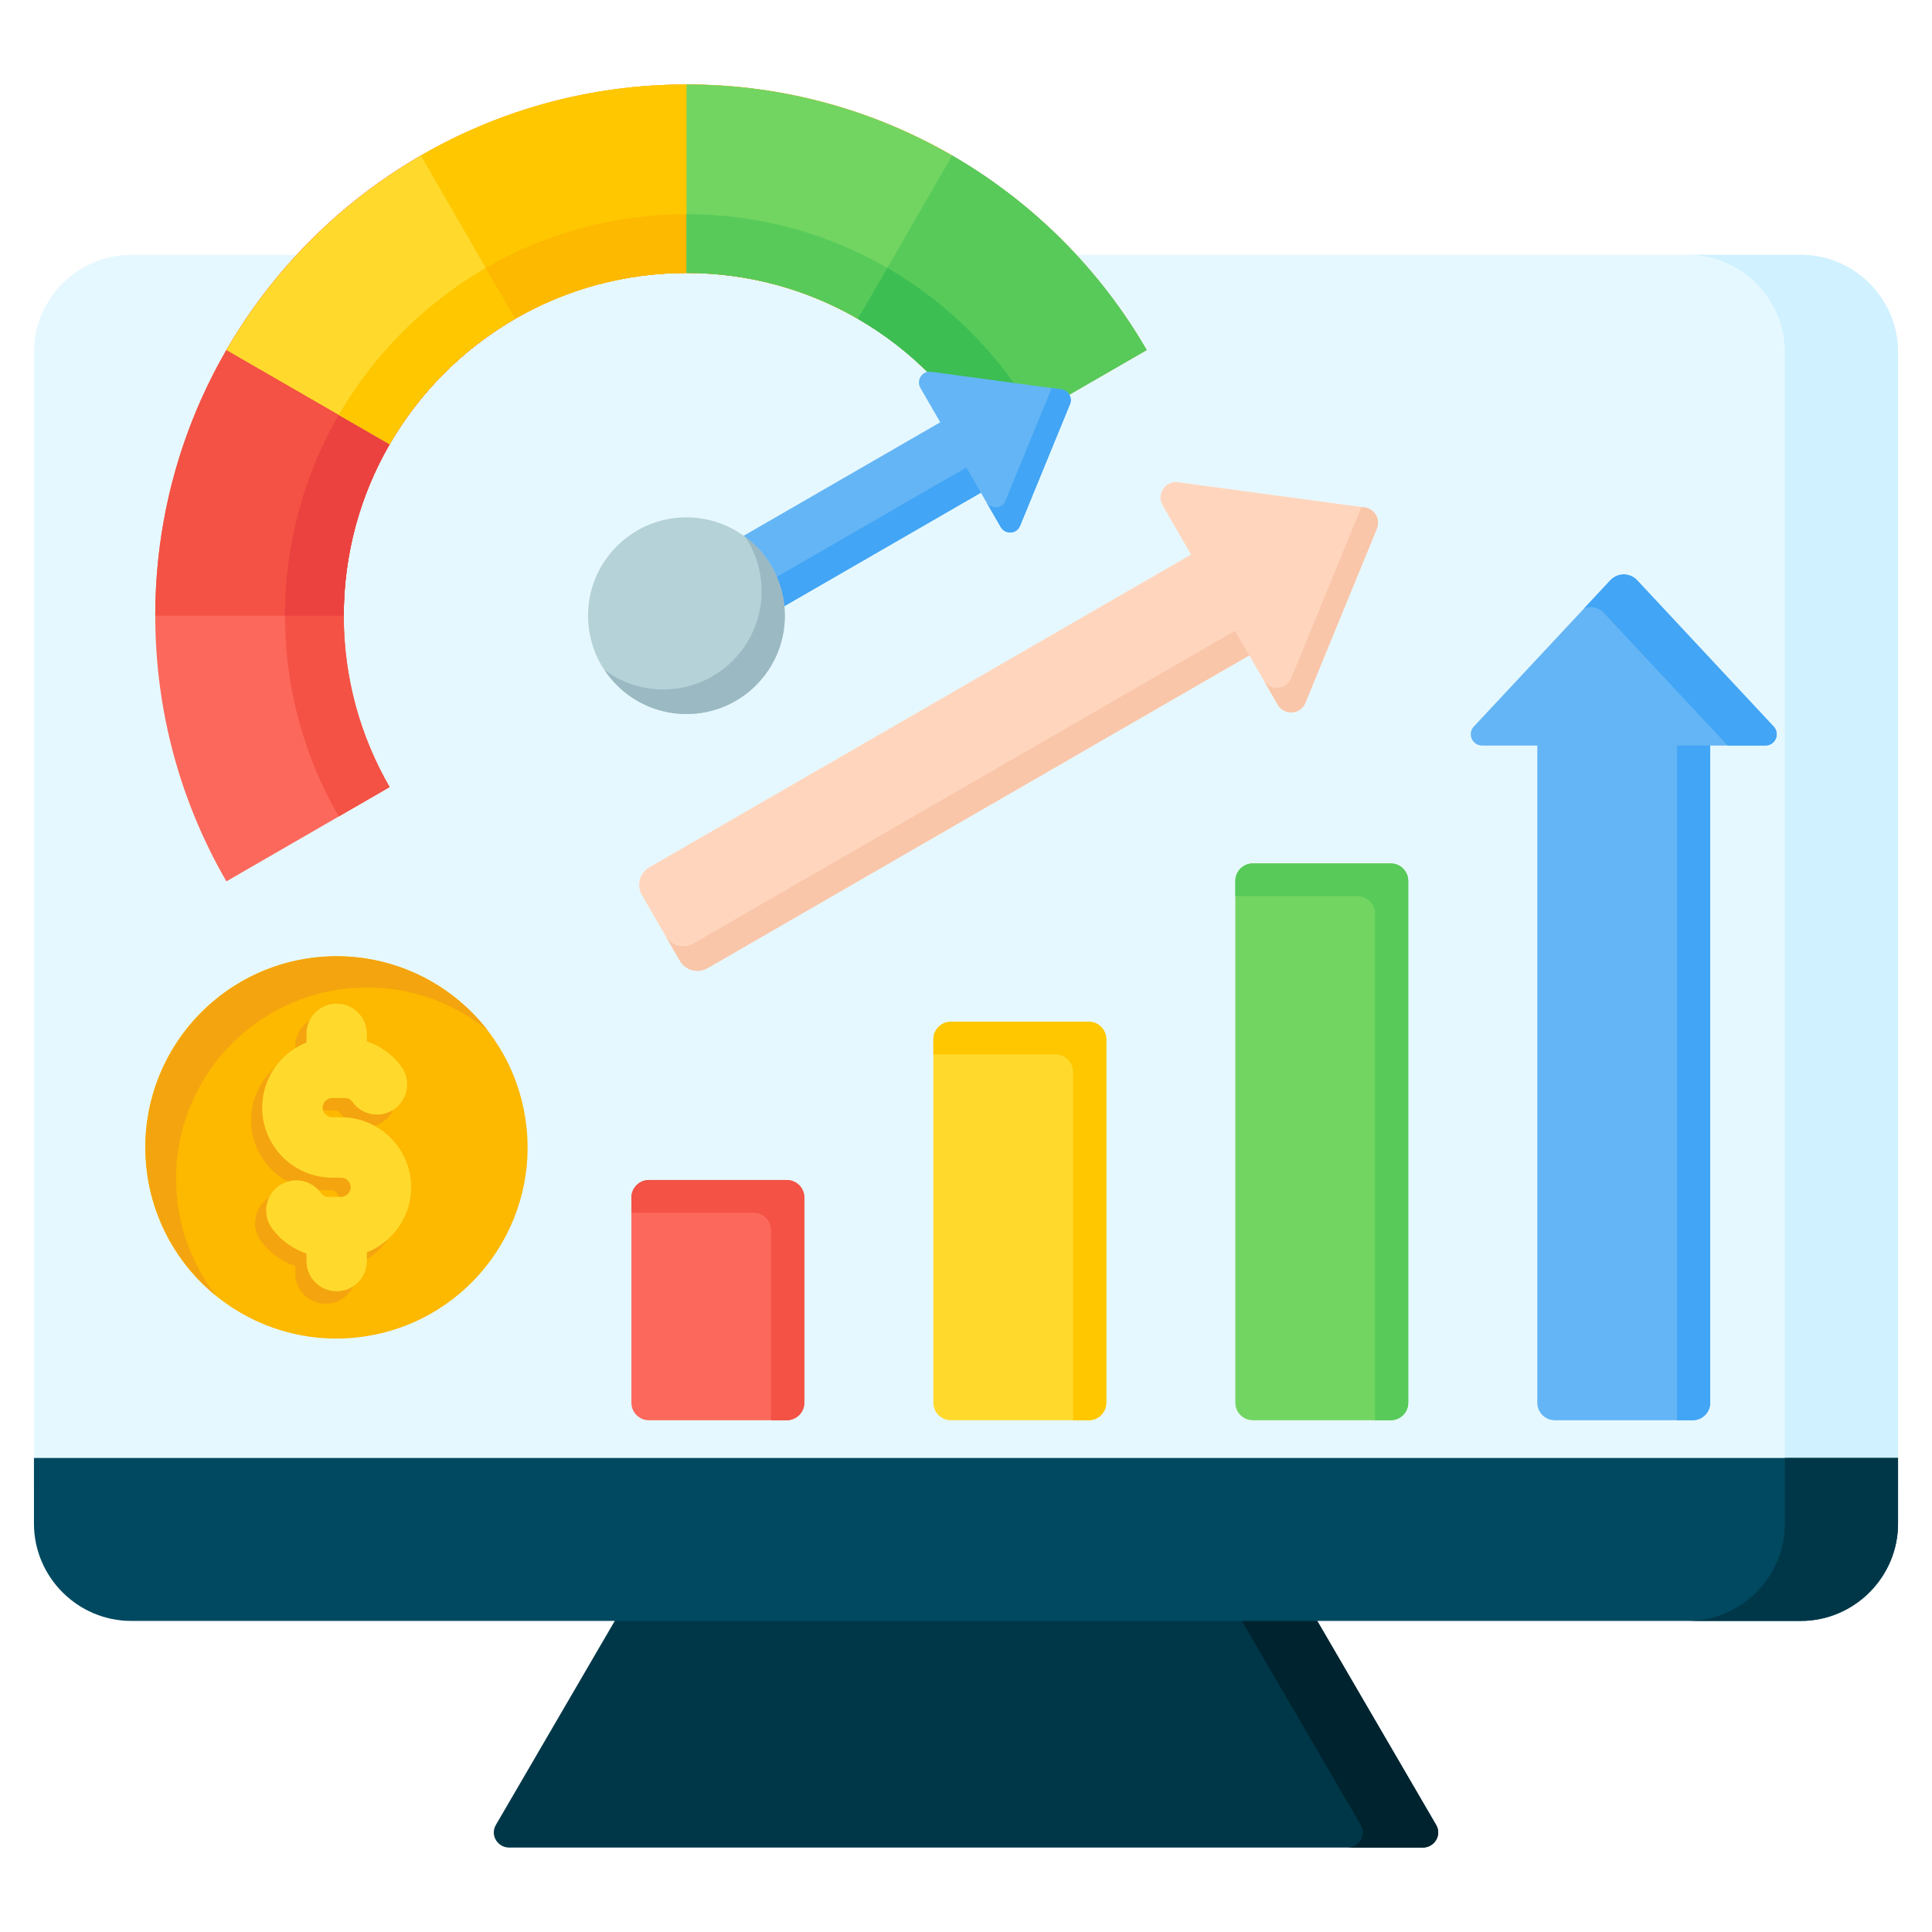
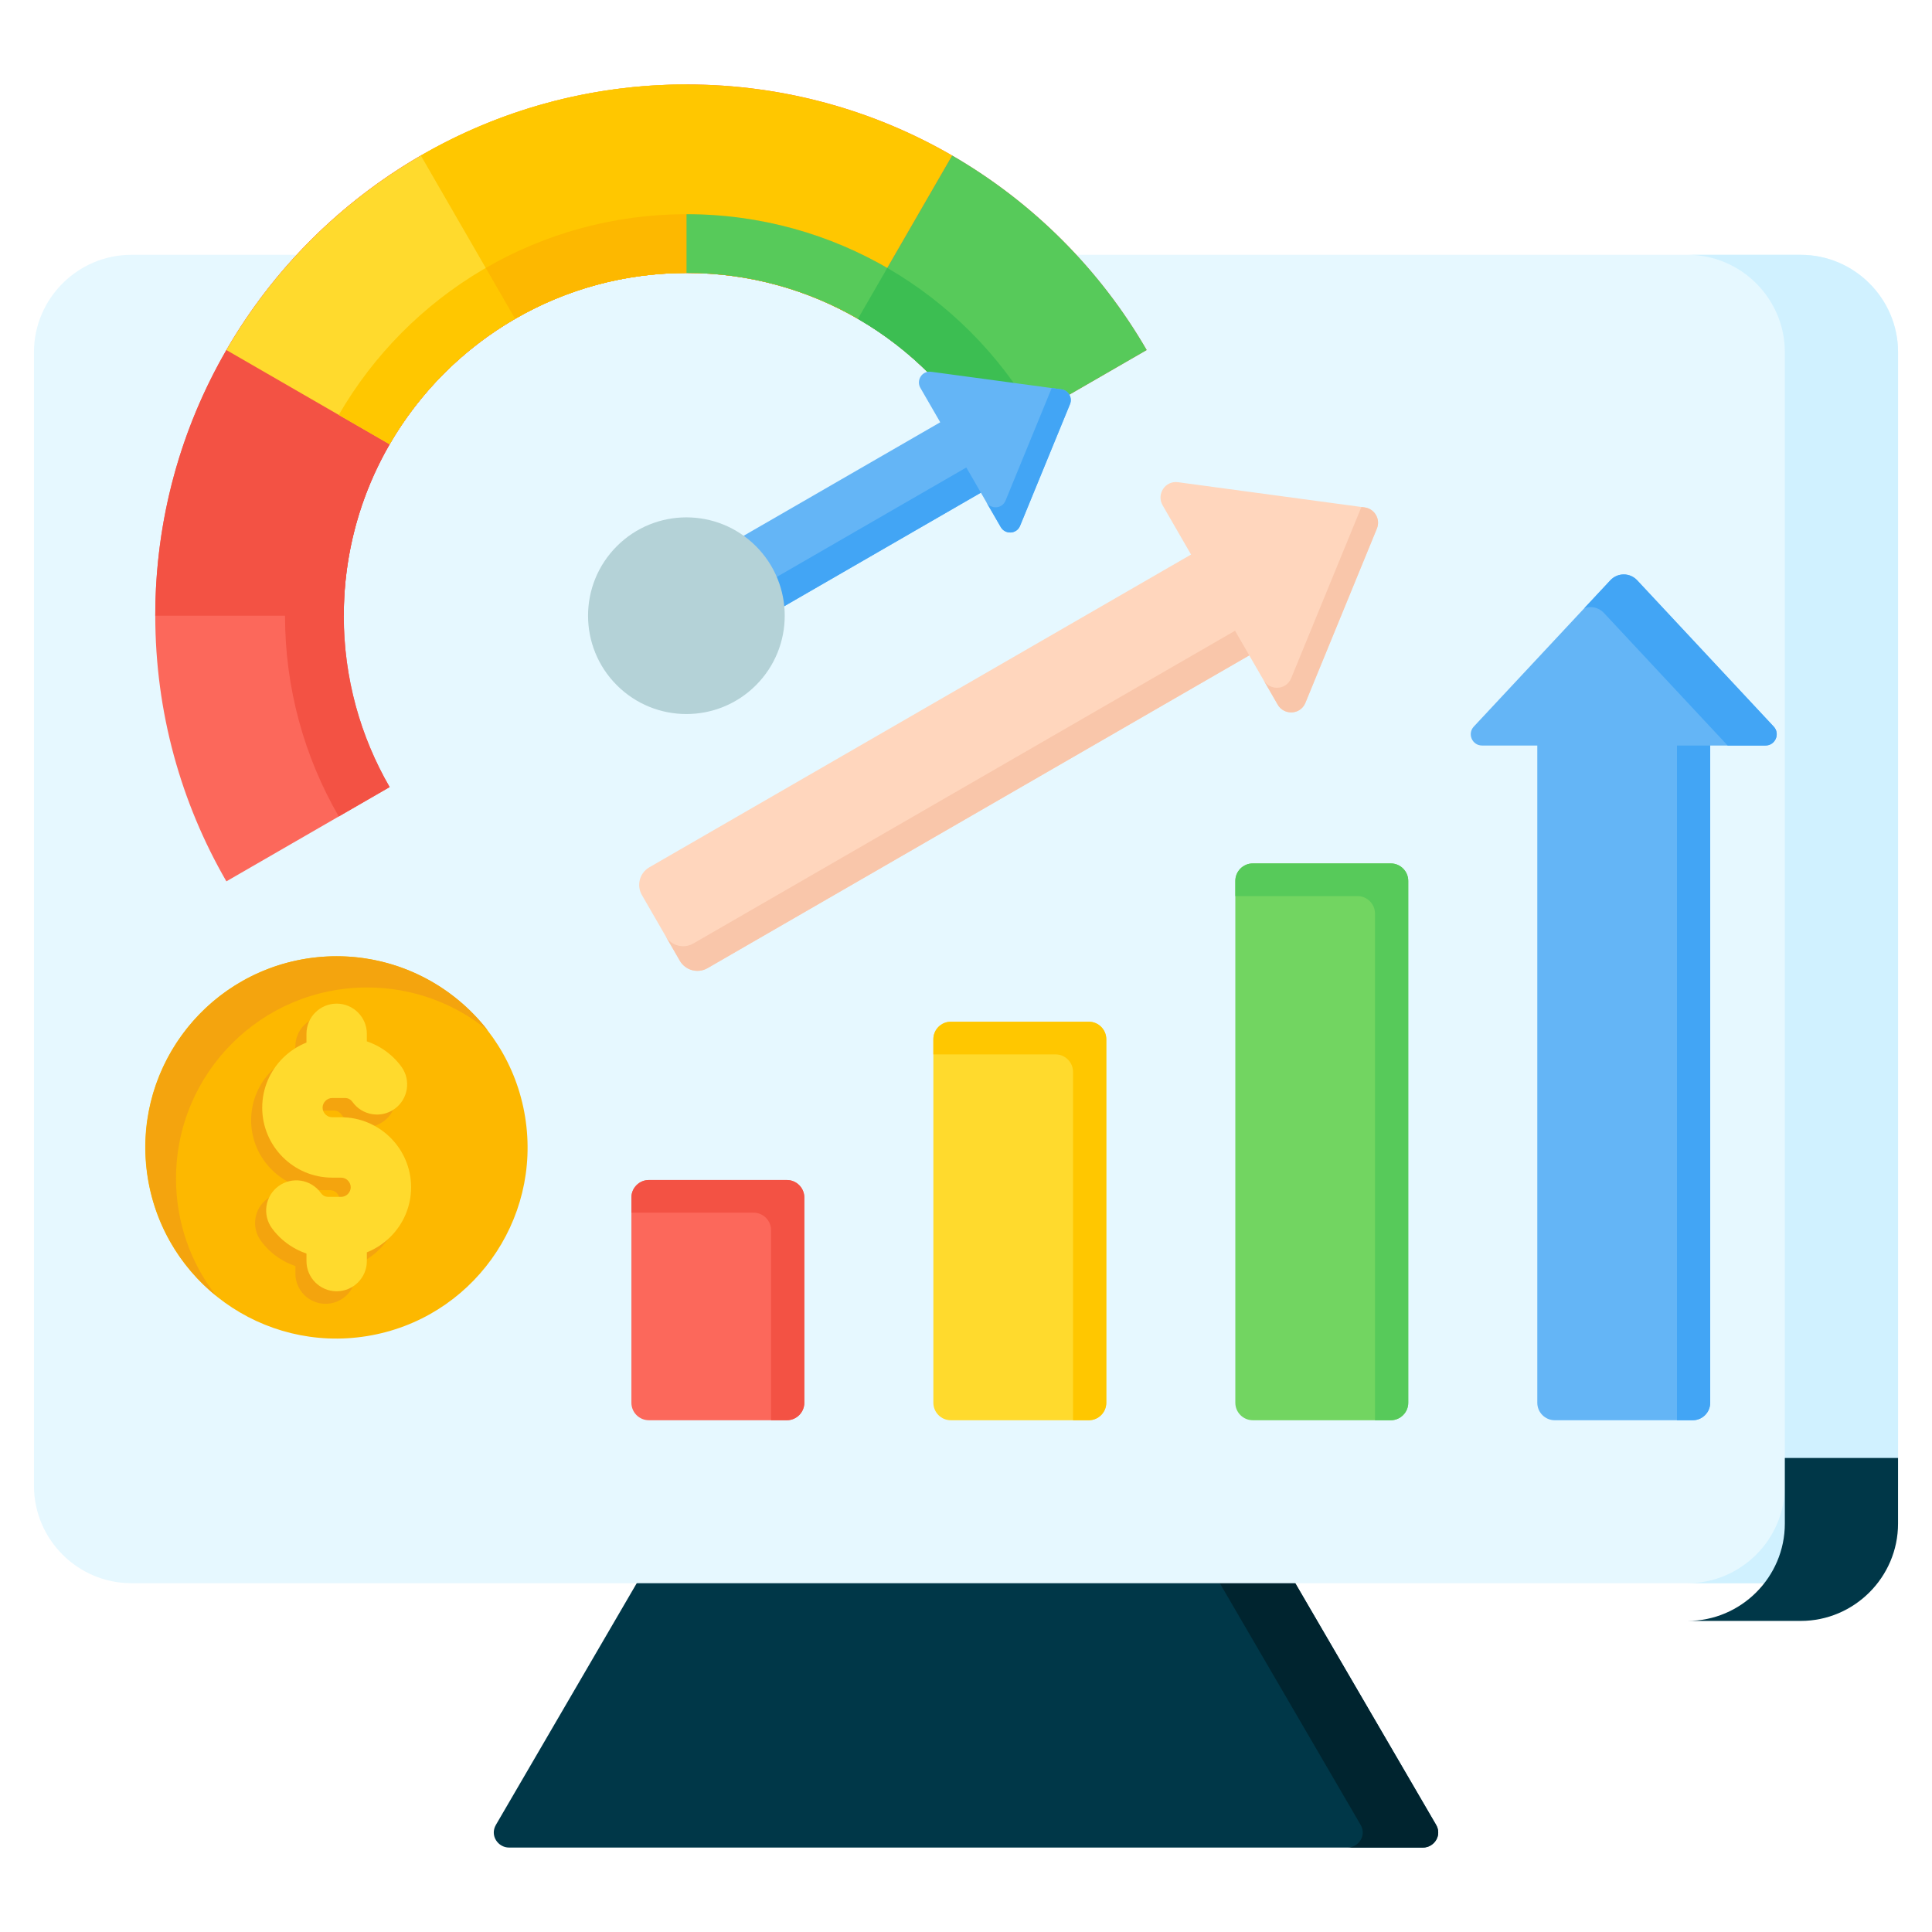
<svg xmlns="http://www.w3.org/2000/svg" id="Layer_1" viewBox="0 0 512 512">
  <g clip-rule="evenodd" fill-rule="evenodd">
    <g>
      <path d="m341.165 415.97-171.611 2.201-38.127 65.425c-1.675 2.874.59 6.026 3.463 6.026h242.22c2.873 0 5.138-3.152 3.463-6.026z" fill="#003748" />
      <path d="m341.165 415.97-19.852.255 39.26 67.371c1.675 2.875-.591 6.026-3.463 6.026h20c2.873 0 5.138-3.152 3.463-6.026z" fill="#00242f" />
      <path d="m477.211 67.531c14.184 0 25.79 11.606 25.79 25.79v300.45c0 14.184-11.607 25.79-25.79 25.79h-442.421c-14.183-.001-25.79-11.605-25.79-25.79v-300.45c0-14.185 11.606-25.79 25.79-25.79z" fill="#e6f8ff" />
      <path d="m477.211 67.531c14.184 0 25.79 11.606 25.79 25.79v300.45c0 14.184-11.607 25.79-25.79 25.79h-30c14.182 0 25.79-11.606 25.79-25.79v-300.45c0-14.184-11.606-25.79-25.79-25.79z" fill="#d0f1ff" />
-       <path d="m503 386.378h-494v17.393c0 14.185 11.606 25.79 25.789 25.79h442.422c14.183 0 25.789-11.604 25.789-25.79z" fill="#004960" />
      <path d="m503 386.378h-30v17.393c0 14.185-11.606 25.79-25.789 25.79h30c14.183 0 25.789-11.604 25.789-25.79z" fill="#003748" />
    </g>
    <g>
      <path d="m181.934 22.378c52.106 0 97.598 28.31 121.943 70.384l-43.269 24.981c-15.706-27.146-45.056-45.409-78.673-45.409-50.165 0-90.831 40.666-90.831 90.831 0 16.547 4.426 32.059 12.158 45.421l-43.269 24.981c-11.984-20.71-18.845-44.755-18.845-70.402-.001-77.754 63.032-140.787 140.786-140.787z" fill="#fc685b" />
      <path d="m260.607 117.744c-15.706-27.146-45.056-45.409-78.673-45.409-50.165 0-90.831 40.666-90.831 90.831 0 16.547 4.426 32.059 12.158 45.421l-13.486 7.786c-9.056-15.652-14.242-33.823-14.242-53.207 0-58.764 47.637-106.401 106.401-106.401 39.38 0 73.761 21.395 92.159 53.194z" fill="#f35244" />
      <path d="m59.989 92.76c-11.983 20.71-18.842 44.757-18.842 70.406h49.957c0-16.548 4.425-32.062 12.156-45.423 7.975-13.784 19.469-25.277 33.252-33.252-8.328-14.423-16.655-28.847-24.982-43.271-21.365 12.361-39.18 30.175-51.541 51.54z" fill="#f35244" />
-       <path d="m75.533 163.165h15.57c0-16.548 4.425-32.062 12.156-45.423 7.975-13.784 19.469-25.277 33.252-33.252l-7.785-13.484c-31.798 18.399-53.193 52.779-53.193 92.159z" fill="#eb423f" />
      <path d="m59.989 92.76c14.423 8.327 28.847 16.655 43.271 24.982 7.975-13.784 19.469-25.277 33.252-33.252 13.361-7.731 28.875-12.155 45.423-12.155 0-16.652 0-33.305 0-49.957-25.648 0-49.695 6.858-70.405 18.841-21.365 12.362-39.18 30.176-51.541 51.541z" fill="#ffda2d" />
      <path d="m89.775 109.957 13.484 7.785c7.975-13.784 19.469-25.277 33.252-33.252 13.361-7.731 28.875-12.155 45.423-12.155v-15.571h-.001c-39.378 0-73.759 21.395-92.158 53.193z" fill="#ffc700" />
      <path d="m111.529 41.219c8.327 14.424 16.655 28.847 24.982 43.271 13.361-7.731 28.875-12.155 45.423-12.155 16.548 0 32.061 4.425 45.423 12.156 8.327-14.424 16.655-28.848 24.982-43.271-20.71-11.983-44.757-18.842-70.405-18.842s-49.694 6.858-70.405 18.841z" fill="#ffc700" />
      <path d="m128.727 71.006 7.785 13.484c13.361-7.731 28.875-12.155 45.423-12.155 16.548 0 32.061 4.425 45.423 12.156l7.785-13.484c-15.652-9.056-33.824-14.242-53.208-14.242-19.385-.001-37.556 5.185-53.208 14.241z" fill="#fdb800" />
-       <path d="m181.934 22.378v49.957c16.547 0 32.061 4.425 45.423 12.156 13.784 7.975 25.277 19.468 33.252 33.252 14.424-8.328 28.847-16.655 43.271-24.983-12.362-21.364-30.176-39.179-51.541-51.54-20.71-11.984-44.756-18.842-70.405-18.842z" fill="#72d561" />
      <path d="m181.935 56.764v15.571c16.547 0 32.061 4.425 45.423 12.156 13.784 7.975 25.277 19.468 33.252 33.252l7.787-4.496 5.697-3.289c-18.399-31.799-52.779-53.194-92.159-53.194z" fill="#57ca5a" />
      <path d="m252.34 41.22c-8.327 14.423-16.655 28.847-24.982 43.271 13.784 7.975 25.277 19.468 33.252 33.252l43.27-24.983c-12.361-21.365-30.176-39.179-51.54-51.54z" fill="#57ca5a" />
      <path d="m235.143 71.006-7.785 13.484c13.784 7.975 25.277 19.468 33.252 33.252l13.482-7.784c-9.343-16.145-22.804-29.61-38.949-38.952z" fill="#3cbe52" />
      <path d="m259.946 130.568 5.264 9.118c1.164 2.017 4.201 1.91 5.125-.344l13.224-32.233c.711-1.735-.406-3.67-2.264-3.922l-34.527-4.665c-2.415-.326-4.026 2.25-2.86 4.267l5.264 9.118-66.057 38.138c-1.788 1.033-2.405 3.333-1.372 5.122l7.024 12.166c1.032 1.788 3.335 2.404 5.122 1.372z" fill="#64b5f6" />
      <path d="m261.354 133.007 3.856 6.678c1.164 2.018 4.201 1.91 5.125-.344l13.224-32.233c.711-1.735-.406-3.671-2.264-3.921l-2.58-.349-12.236 29.824c-.924 2.255-3.961 2.363-5.125.345zm-17.446-30.218 1.408 2.438zm-62.166 52.376.001.002 7.024 12.166c1.032 1.788 3.335 2.404 5.122 1.372l66.057-38.138-3.856-6.679-66.057 38.138c-1.787 1.032-4.089.416-5.122-1.372z" fill="#42a5f5" />
      <ellipse cx="181.937" cy="163.166" fill="#b4d2d7" rx="26.065" ry="26.064" transform="matrix(.707 -.707 .707 .707 -62.087 176.439)" />
-       <path d="m197.505 142.259c6.371 4.752 10.497 12.347 10.497 20.906 0 14.395-11.669 26.065-26.065 26.065-9.074 0-17.064-4.638-21.732-11.672 4.344 3.24 9.732 5.158 15.568 5.158 14.395 0 26.064-11.67 26.064-26.065 0-5.32-1.595-10.268-4.332-14.392z" fill="#9bb9c3" />
    </g>
    <g>
      <path d="m208.522 312.716h-36.562c-2.551 0-4.632 2.08-4.632 4.631v54.399c0 2.551 2.08 4.632 4.632 4.632h36.562c2.551 0 4.631-2.081 4.631-4.632v-54.399c0-2.551-2.08-4.631-4.631-4.631z" fill="#fc685b" />
      <path d="m208.522 312.716h-36.562c-2.551 0-4.632 2.08-4.632 4.631v4.025h32.382c2.551 0 4.631 2.081 4.631 4.631v50.375h4.181c2.551 0 4.631-2.081 4.631-4.632v-54.399c0-2.551-2.08-4.631-4.631-4.631z" fill="#f35244" />
      <path d="m288.545 270.768h-36.562c-2.551 0-4.632 2.081-4.632 4.631v96.348c0 2.551 2.081 4.632 4.632 4.632h36.562c2.551 0 4.632-2.081 4.632-4.632v-96.348c-.001-2.551-2.081-4.631-4.632-4.631z" fill="#ffda2d" />
      <path d="m288.545 270.768h-36.562c-2.551 0-4.632 2.081-4.632 4.631v4.025h32.381c2.551 0 4.631 2.081 4.631 4.631v92.323h4.181c2.551 0 4.632-2.081 4.632-4.632v-96.348c0-2.55-2.08-4.63-4.631-4.63z" fill="#ffc700" />
      <path d="m368.569 228.817h-36.562c-2.551 0-4.632 2.08-4.632 4.632v138.298c0 2.551 2.08 4.632 4.632 4.632h36.562c2.551 0 4.631-2.081 4.631-4.632v-138.298c0-2.551-2.081-4.632-4.631-4.632z" fill="#72d561" />
      <path d="m368.569 228.817h-36.562c-2.551 0-4.632 2.08-4.632 4.632v4.025h32.381c2.551 0 4.632 2.08 4.632 4.631v134.273h4.181c2.551 0 4.631-2.081 4.631-4.632v-138.297c0-2.551-2.081-4.632-4.631-4.632z" fill="#57ca5a" />
      <path d="m407.399 197.571v174.176c0 2.551 2.081 4.632 4.632 4.632h36.562c2.551 0 4.631-2.081 4.631-4.632v-174.176h14.639c2.613 0 3.966-3.113 2.183-5.024l-36.187-38.772c-1.92-2.057-5.176-2.057-7.096 0l-36.187 38.772c-1.784 1.911-.43 5.024 2.183 5.024z" fill="#64b5f6" />
      <path d="m457.844 197.571h10.019c2.613 0 3.966-3.113 2.183-5.024l-36.187-38.772c-1.92-2.057-5.176-2.057-7.096 0l-6.905 7.398c1.761-.631 3.816-.212 5.189 1.257zm-13.433 178.807v-178.807h8.812v174.176c0 2.551-2.081 4.632-4.631 4.632h-4.181z" fill="#42a5f5" />
      <path d="m315.642 146.959-7.539-13.058c-1.669-2.888.639-6.578 4.097-6.11l49.443 6.68c2.661.36 4.261 3.131 3.242 5.615l-18.936 46.159c-1.324 3.229-5.674 3.382-7.34.492l-7.538-13.057-143.572 82.892c-2.56 1.478-5.856.596-7.334-1.965l-10.059-17.422c-1.478-2.561-.595-5.856 1.965-7.334z" fill="#ffd6bd" />
      <path d="m360.788 134.356.855.116c2.661.36 4.261 3.131 3.242 5.616l-18.936 46.159c-1.324 3.228-5.674 3.381-7.34.492l-3.769-6.529c1.666 2.89 6.016 2.737 7.34-.492zm-29.718 39.325-143.572 82.891c-2.56 1.478-5.855.596-7.334-1.965l-3.768-6.525c1.48 2.558 4.772 3.44 7.332 1.962l143.572-82.892z" fill="#f9c6aa" />
    </g>
    <g>
      <ellipse cx="89.218" cy="304.086" fill="#fdb800" rx="50.661" ry="50.661" transform="matrix(.987 -.16 .16 .987 -47.557 18.218)" />
      <path d="m89.217 253.425c16.271 0 30.748 7.672 40.017 19.594-8.714-7.082-19.824-11.329-31.927-11.329-27.979 0-50.661 22.682-50.661 50.661 0 11.708 3.974 22.487 10.644 31.066-11.429-9.289-18.733-23.456-18.733-39.332 0-27.978 22.681-50.66 50.66-50.66z" fill="#f4a40e" />
      <path d="m78.278 277.296c0-4.418 3.582-8 8-8s8 3.582 8 8v1.99c.878.299 1.732.663 2.555 1.085 2.653 1.362 4.919 3.306 6.608 5.642 2.589 3.573 1.791 8.567-1.781 11.156s-8.567 1.791-11.156-1.781c-.268-.37-.584-.657-.92-.829-.312-.16-.705-.251-1.164-.251h-3.321c-.693 0-1.328.289-1.794.755-.465.465-.755 1.102-.755 1.794s.289 1.328.755 1.794 1.102.755 1.794.755h2.358c5.109 0 9.749 2.085 13.107 5.443s5.442 7.997 5.442 13.107-2.085 9.749-5.442 13.107c-1.777 1.776-3.912 3.197-6.285 4.14v2.315c0 4.418-3.582 8-8 8s-8-3.582-8-8v-1.991c-.879-.299-1.732-.663-2.555-1.085-2.653-1.362-4.919-3.305-6.608-5.642-2.589-3.573-1.791-8.567 1.781-11.156 3.573-2.589 8.567-1.791 11.156 1.781.267.37.584.656.921.829.312.16.705.251 1.163.251h3.321c.692 0 1.328-.289 1.794-.755s.755-1.102.755-1.794-.289-1.329-.755-1.794c-.466-.466-1.102-.755-1.794-.755h-2.358c-5.109 0-9.748-2.085-13.106-5.443s-5.443-7.997-5.443-13.107c0-5.109 2.084-9.749 5.442-13.107 1.776-1.776 3.912-3.197 6.286-4.14v-2.314z" fill="#f4a40e" />
      <path d="m81.218 273.975c0-4.418 3.582-8 8-8s8 3.582 8 8v1.991c.878.299 1.732.663 2.555 1.085 2.653 1.362 4.919 3.306 6.608 5.642 2.589 3.572 1.791 8.567-1.781 11.156-3.573 2.589-8.568 1.791-11.156-1.781-.268-.37-.584-.656-.92-.829-.312-.16-.705-.251-1.164-.251h-3.321c-.692 0-1.328.289-1.794.755-.465.465-.755 1.102-.755 1.794s.289 1.328.755 1.794 1.102.755 1.794.755h2.358c5.109 0 9.749 2.085 13.107 5.443s5.442 7.997 5.442 13.106-2.085 9.749-5.443 13.107c-1.776 1.777-3.912 3.197-6.285 4.14v2.315c0 4.418-3.582 8-8 8s-8-3.582-8-8v-1.991c-.878-.299-1.732-.663-2.555-1.085-2.653-1.362-4.919-3.305-6.608-5.642-2.589-3.573-1.791-8.567 1.781-11.156s8.567-1.791 11.156 1.781c.267.37.584.656.921.829.312.16.705.251 1.163.251h3.321c.692 0 1.328-.289 1.794-.755s.755-1.102.755-1.794-.29-1.329-.755-1.794c-.466-.466-1.102-.755-1.794-.755h-2.358c-5.109 0-9.748-2.085-13.106-5.443s-5.443-7.997-5.443-13.106 2.084-9.749 5.442-13.107c1.776-1.777 3.912-3.197 6.286-4.14z" fill="#ffda2d" />
    </g>
  </g>
</svg>